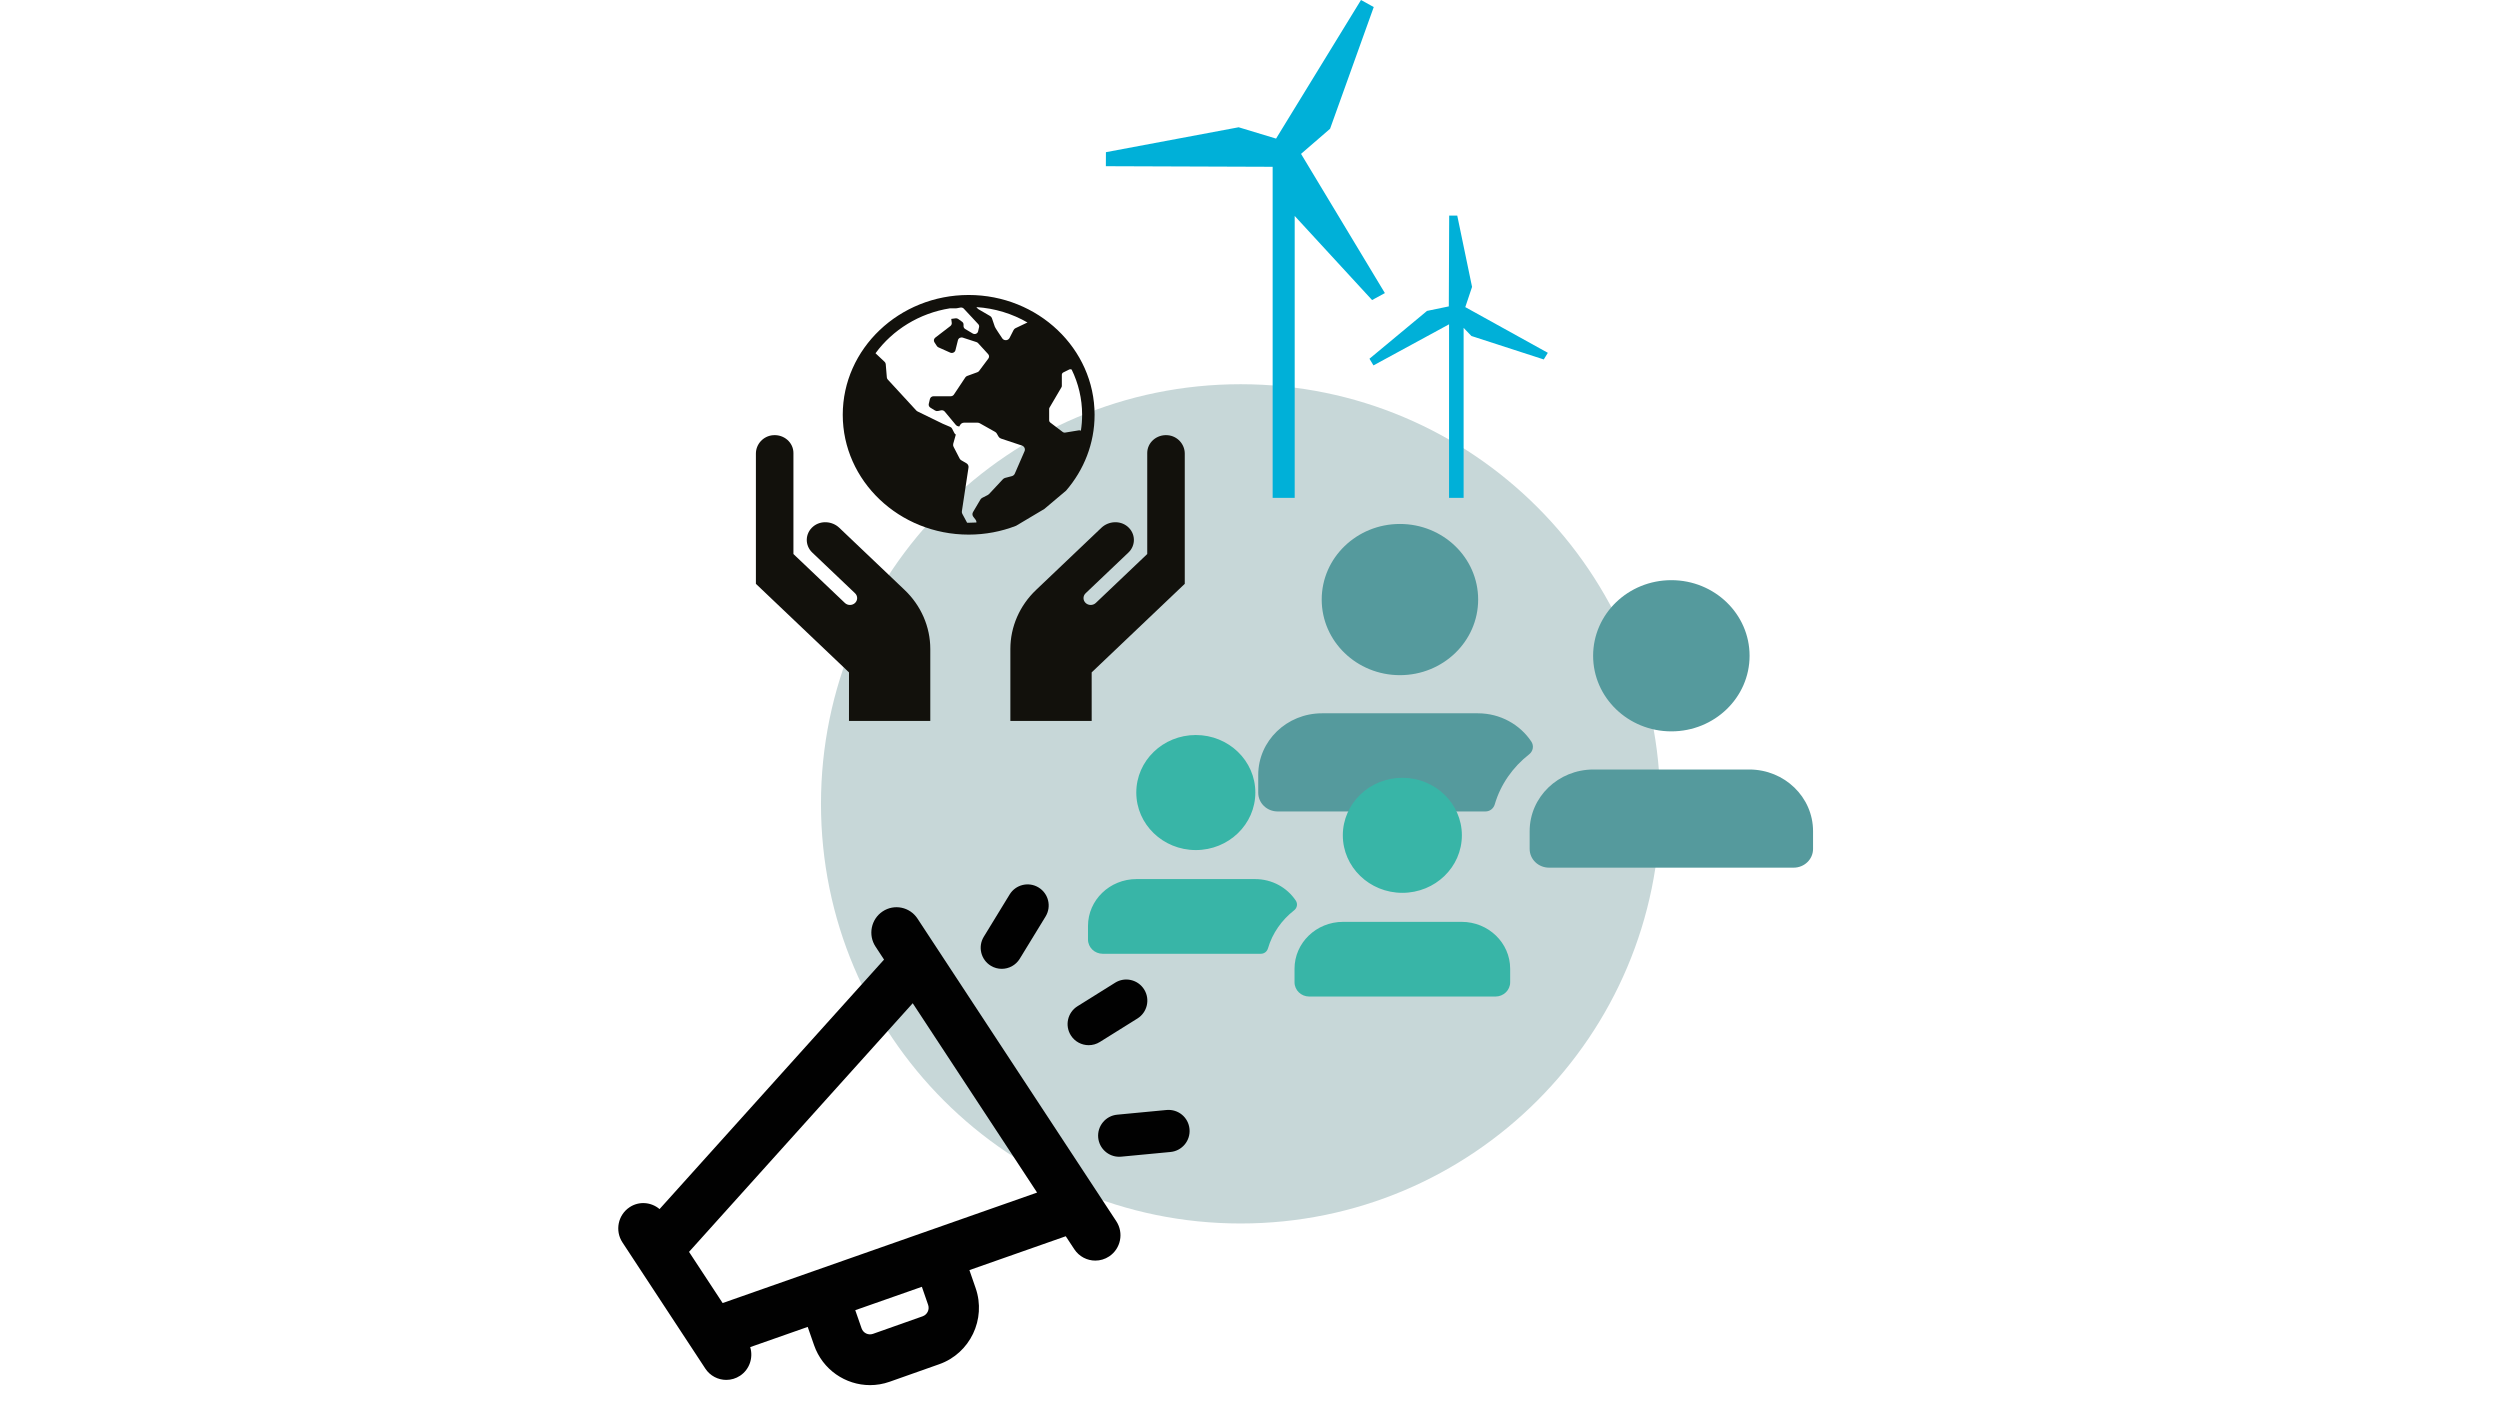
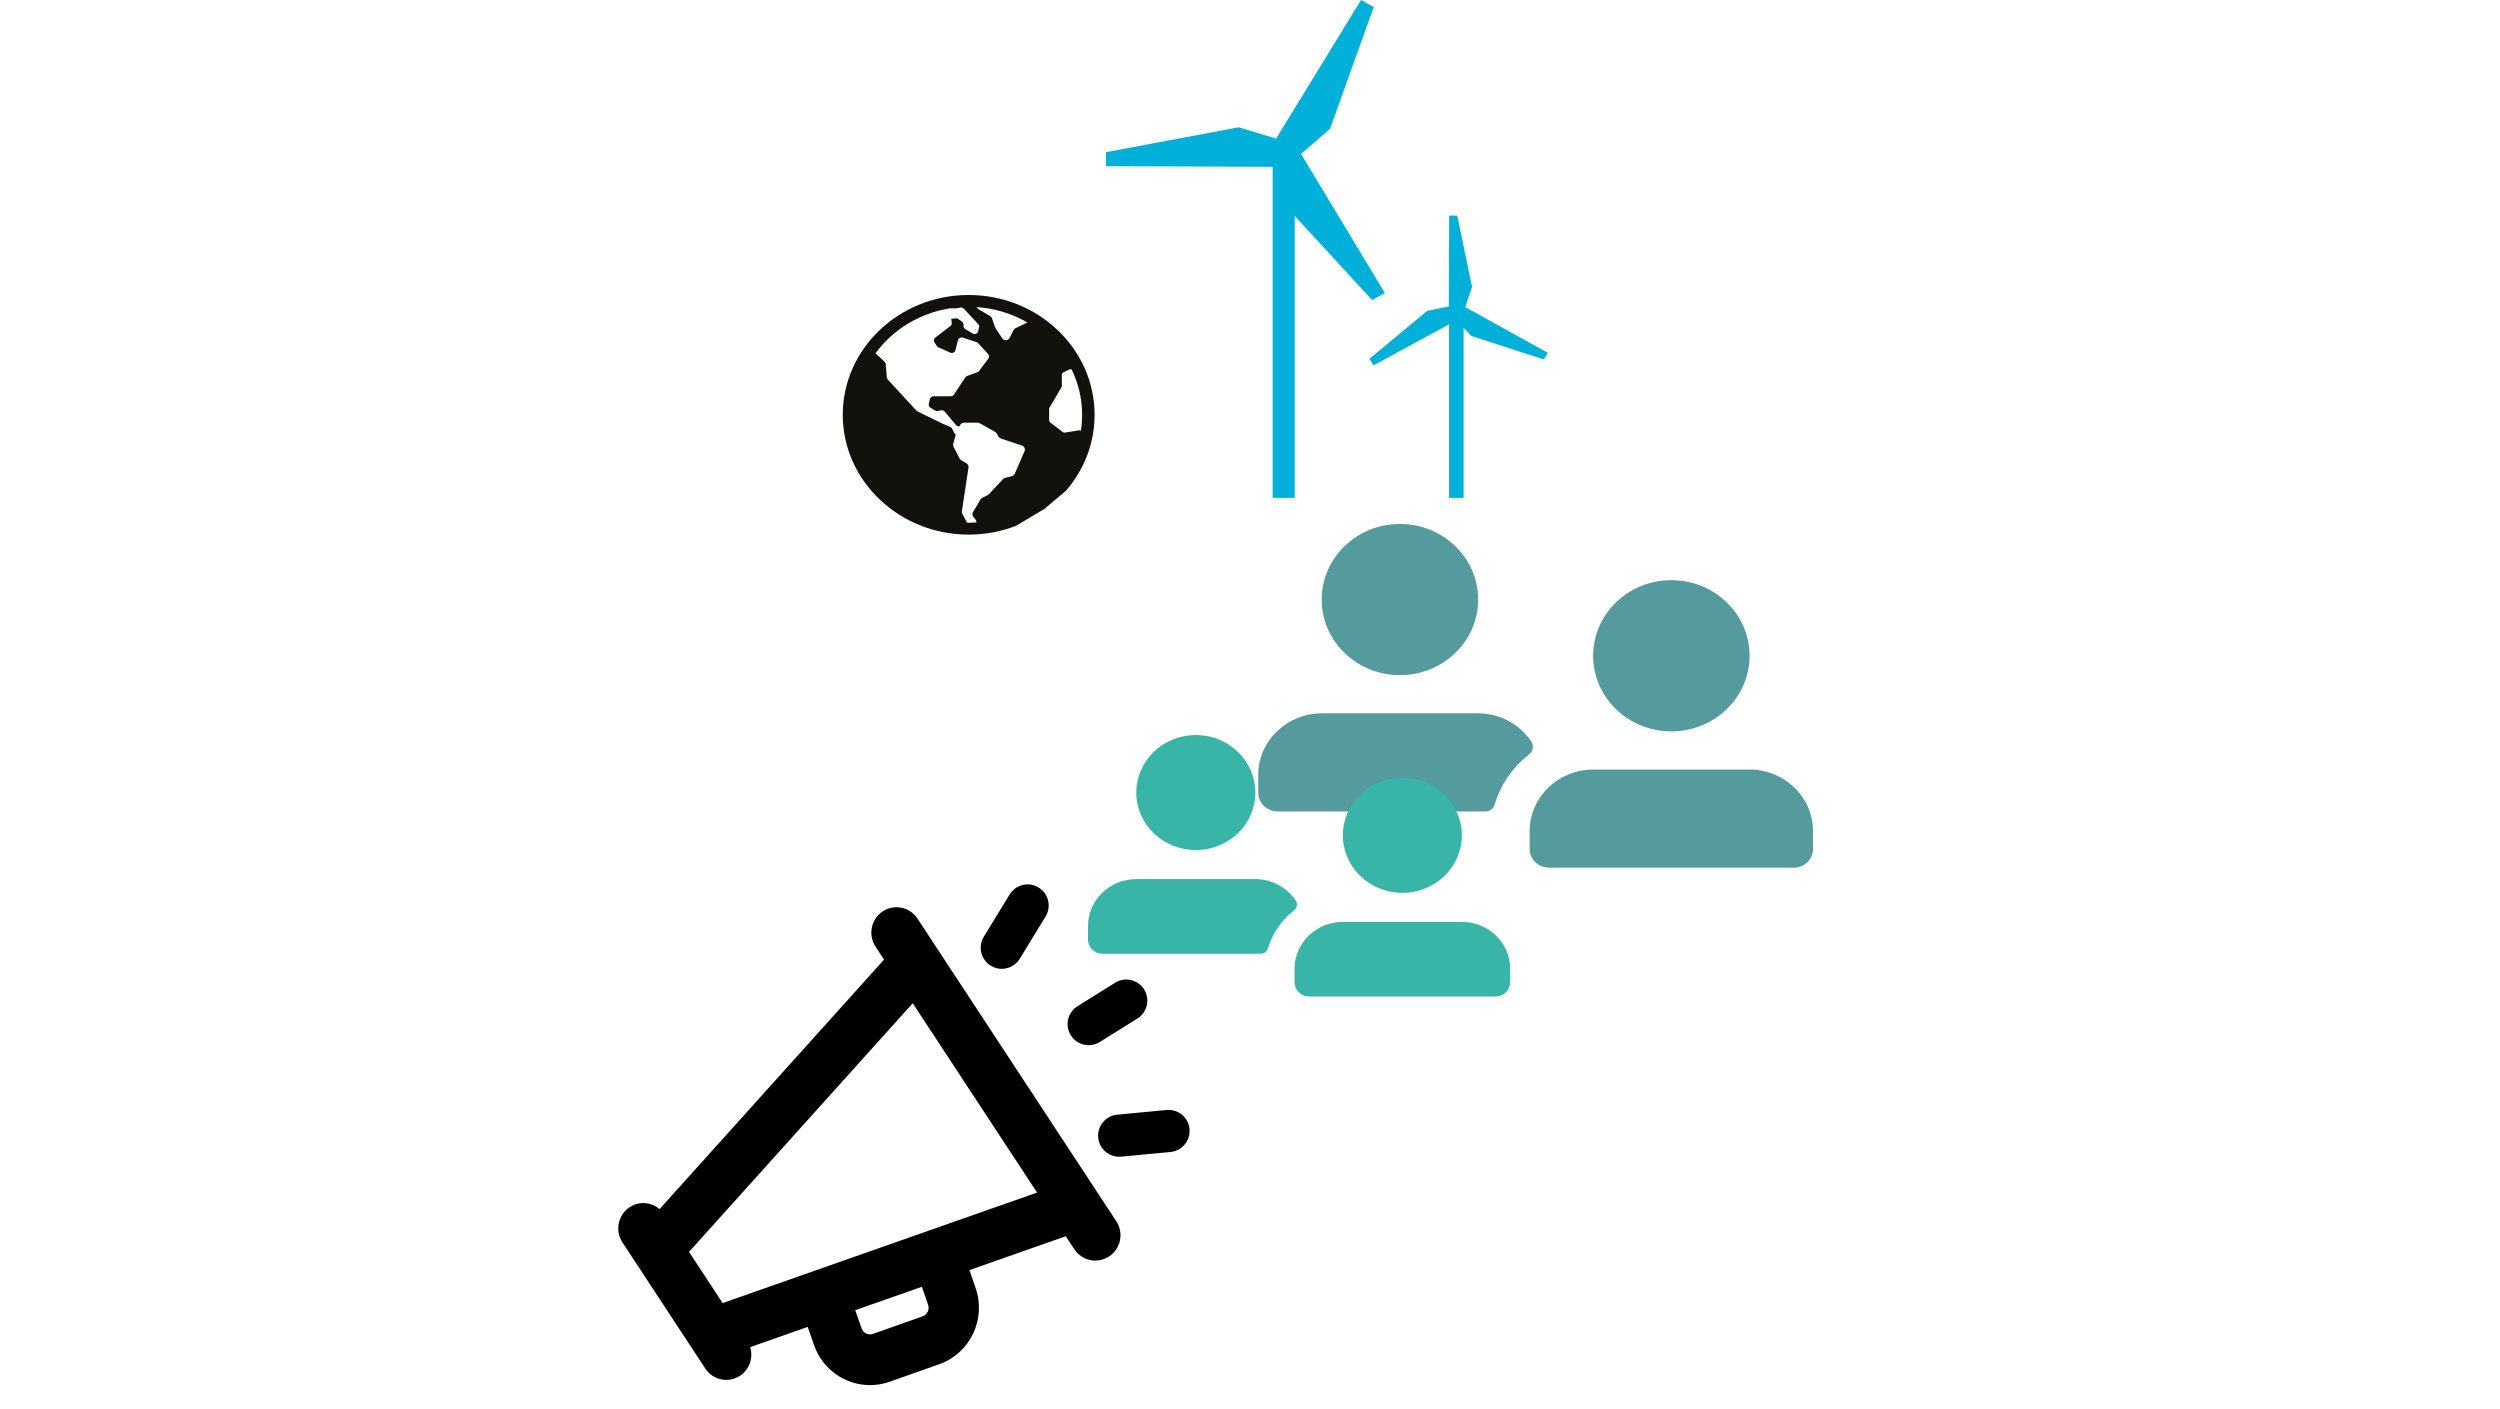
<svg xmlns="http://www.w3.org/2000/svg" width="298" height="168" viewBox="0 0 298 168" fill="none">
-   <path d="M147.881 145.84C175.506 145.84 197.9 123.445 197.9 95.82C197.9 68.195 175.506 45.799 147.881 45.799C120.255 45.799 97.861 68.195 97.861 95.82C97.861 123.445 120.255 145.84 147.881 145.84Z" fill="#C7D7D8" />
  <g style="mix-blend-mode:multiply">
    <mask id="mask0_1288_7256" style="mask-type:luminance" maskUnits="userSpaceOnUse" x="141" y="55" width="84" height="50">
      <path d="M224.803 55.699H141.293V104.391H224.803V55.699Z" fill="white" />
    </mask>
    <g mask="url(#mask0_1288_7256)">
      <path d="M166.871 80.479C172.021 80.479 176.196 76.445 176.196 71.468C176.196 66.491 172.021 62.456 166.871 62.456C161.72 62.456 157.547 66.491 157.547 71.468C157.547 76.445 161.721 80.479 166.871 80.479ZM182.528 88.386C181.176 86.365 178.834 85.025 176.159 85.025H157.583C153.384 85.025 149.981 88.313 149.981 92.371V94.492C149.981 95.725 151.016 96.725 152.292 96.725H177.066C177.594 96.725 178.031 96.372 178.175 95.881C178.87 93.501 180.328 91.437 182.269 89.92C182.754 89.542 182.867 88.891 182.528 88.386ZM208.513 91.725H189.937C185.738 91.725 182.335 95.014 182.335 99.072V101.193C182.335 102.426 183.37 103.425 184.646 103.425H213.805C215.081 103.425 216.115 102.426 216.115 101.193V99.072C216.115 95.014 212.712 91.725 208.513 91.725ZM189.9 78.168C189.9 83.145 194.075 87.179 199.225 87.179C204.374 87.179 208.55 83.145 208.55 78.168C208.55 73.19 204.375 69.156 199.225 69.156C194.074 69.156 189.9 73.191 189.9 78.168Z" fill="#559A9D" />
    </g>
  </g>
  <path d="M142.54 101.328C146.459 101.328 149.637 98.259 149.637 94.471C149.637 90.683 146.459 87.614 142.54 87.614C138.621 87.614 135.446 90.684 135.446 94.471C135.446 98.258 138.622 101.328 142.54 101.328ZM154.454 107.344C153.425 105.807 151.643 104.786 149.608 104.786H135.474C132.279 104.786 129.689 107.289 129.689 110.377V111.991C129.689 112.929 130.476 113.69 131.447 113.69H150.298C150.699 113.69 151.032 113.422 151.141 113.048C151.67 111.236 152.78 109.666 154.257 108.512C154.626 108.224 154.712 107.729 154.454 107.344ZM174.227 109.885H160.092C156.897 109.885 154.307 112.388 154.307 115.476V117.088C154.307 118.028 155.095 118.788 156.066 118.788H178.253C179.224 118.788 180.012 118.028 180.012 117.088V115.476C180.012 112.388 177.422 109.885 174.227 109.885ZM160.064 99.569C160.064 103.356 163.241 106.426 167.16 106.426C171.078 106.426 174.255 103.356 174.255 99.569C174.255 95.783 171.078 92.712 167.16 92.712C163.241 92.712 160.064 95.783 160.064 99.569Z" fill="#38B5A7" />
-   <path d="M96.933 62.759C95.951 63.577 95.913 65.001 96.822 65.865L101.922 70.716C102.26 71.038 102.257 71.559 101.916 71.878C101.58 72.191 101.041 72.189 100.709 71.872L94.577 66.04V53.997C94.577 52.758 93.465 51.767 92.14 51.876C90.973 51.974 90.103 52.952 90.103 54.067V69.592L101.201 80.149L101.198 85.939H110.891V77.357C110.891 74.717 109.79 72.186 107.827 70.319C105.211 67.829 101.628 64.419 100.04 62.909C99.197 62.108 97.828 62.012 96.933 62.759ZM131.288 62.909C129.701 64.419 126.117 67.829 123.501 70.319C121.538 72.186 120.436 74.717 120.436 77.357V85.939H130.129L130.127 80.149L141.224 69.592V54.067C141.224 52.952 140.355 51.974 139.188 51.876C137.863 51.767 136.751 52.758 136.751 53.997V66.04L130.619 71.872C130.286 72.189 129.748 72.191 129.412 71.878C129.071 71.559 129.068 71.038 129.406 70.716L134.506 65.865C135.414 65.001 135.377 63.577 134.395 62.759C133.5 62.012 132.13 62.108 131.288 62.909Z" fill="#12110C" />
  <path d="M120.964 56.459L122.127 53.782C122.245 53.512 122.099 53.204 121.81 53.107L119.315 52.276C119.191 52.235 119.087 52.15 119.023 52.04L118.815 51.675C118.767 51.595 118.699 51.526 118.616 51.48L116.789 50.453C116.706 50.407 116.613 50.383 116.516 50.383H114.925C114.732 50.383 114.556 50.48 114.46 50.64L114.342 50.839C114.312 50.831 114.283 50.824 114.251 50.821C114.131 50.81 114.021 50.752 113.945 50.663L112.614 49.063C112.507 48.935 112.331 48.875 112.163 48.913L111.803 48.992C111.686 49.018 111.561 48.997 111.46 48.935L110.904 48.594C110.747 48.497 110.67 48.317 110.709 48.143L110.846 47.564C110.893 47.371 111.074 47.232 111.284 47.232H113.328C113.481 47.232 113.622 47.157 113.705 47.034L115.07 44.982C115.122 44.905 115.198 44.845 115.288 44.813L116.506 44.368C116.588 44.339 116.659 44.287 116.709 44.218L117.814 42.737C117.933 42.576 117.924 42.36 117.786 42.211L116.585 40.898C116.533 40.843 116.467 40.801 116.393 40.777L114.765 40.246C114.515 40.165 114.247 40.307 114.186 40.551L113.889 41.744C113.824 42.005 113.521 42.146 113.264 42.032L111.866 41.406C111.787 41.372 111.72 41.316 111.676 41.247L111.386 40.803C111.267 40.62 111.309 40.383 111.483 40.247L113.287 38.863C113.405 38.769 113.468 38.625 113.449 38.479L113.389 38.014L113.903 37.944C114.015 37.928 114.129 37.956 114.218 38.021L114.685 38.356C114.79 38.432 114.853 38.552 114.853 38.677V38.876C114.853 39.015 114.927 39.144 115.051 39.218L115.952 39.755C116.198 39.903 116.525 39.773 116.589 39.501L116.706 38.994C116.734 38.868 116.699 38.737 116.608 38.641L114.883 36.789C114.783 36.683 114.631 36.636 114.484 36.662L114.055 36.743C114.028 36.749 114.002 36.75 113.973 36.75H113.248C109.579 37.328 106.404 39.318 104.361 42.109L105.447 43.132C105.524 43.203 105.57 43.298 105.579 43.4L105.712 44.993C105.719 45.083 105.758 45.17 105.821 45.238L109.23 48.942C109.266 48.981 109.312 49.015 109.362 49.039L112.365 50.504C112.372 50.507 112.378 50.511 112.386 50.514L113.267 50.889C113.364 50.93 113.441 51.001 113.487 51.091L113.757 51.617C113.799 51.7 113.862 51.76 113.933 51.8L113.625 52.897C113.592 53.016 113.605 53.143 113.663 53.253L114.388 54.658C114.432 54.745 114.502 54.819 114.59 54.868L115.193 55.216C115.377 55.322 115.477 55.523 115.446 55.725L114.655 60.943C114.639 61.048 114.658 61.154 114.707 61.248L115.278 62.31C115.341 62.31 115.403 62.312 115.465 62.312C115.777 62.312 116.087 62.301 116.394 62.28C116.4 62.169 116.369 62.054 116.294 61.955L116.016 61.593C115.894 61.432 115.88 61.218 115.982 61.044L116.869 59.54C116.921 59.455 116.994 59.386 117.084 59.341L117.745 59.004C117.802 58.976 117.85 58.938 117.892 58.894L119.549 57.121C119.618 57.047 119.708 56.995 119.806 56.968L120.612 56.756C120.771 56.714 120.901 56.605 120.964 56.459ZM116.384 36.607L116.51 36.756C116.546 36.799 116.589 36.837 116.638 36.864L118.021 37.669C118.121 37.727 118.197 37.817 118.234 37.923C118.34 38.229 118.562 38.863 118.587 38.953C118.613 39.055 119.264 40.027 119.471 40.332C119.51 40.392 119.565 40.444 119.629 40.48C119.88 40.627 120.21 40.535 120.34 40.282L120.821 39.339C120.868 39.244 120.948 39.168 121.046 39.121L122.38 38.483C122.394 38.477 122.407 38.471 122.421 38.467L122.478 38.444C120.677 37.402 118.602 36.749 116.384 36.607ZM125.059 50.111C125.059 50.207 125.104 50.3 125.183 50.359L126.69 51.502C126.764 51.559 126.861 51.582 126.954 51.566L128.606 51.295C128.681 51.283 128.758 51.295 128.826 51.332L128.842 51.34C128.939 50.721 128.989 50.088 128.989 49.444C128.989 47.518 128.542 45.69 127.741 44.048C127.647 44.004 127.537 44.002 127.442 44.049L126.75 44.392C126.64 44.448 126.571 44.556 126.571 44.674V46.004C126.571 46.059 126.557 46.111 126.528 46.159L125.1 48.594C125.072 48.642 125.059 48.694 125.059 48.749V50.111ZM124.489 60.666L121.113 62.675C119.368 63.353 117.462 63.726 115.465 63.726C107.189 63.726 100.456 57.319 100.456 49.444C100.456 41.568 107.189 35.162 115.465 35.162C123.741 35.162 130.475 41.569 130.475 49.444C130.475 52.871 129.201 56.018 127.079 58.481L124.489 60.666Z" fill="#12110C" />
  <path d="M172.698 36.522L170.1 37.061L170.074 37.083L163.24 42.761L163.718 43.556L172.727 38.657V59.349H174.463V39.081L175.392 40.051L175.425 40.061L184.017 42.847L184.501 42.056L184.385 41.991L174.662 36.608L175.469 34.199L173.705 25.702L172.743 25.7L172.698 36.522ZM162.231 0L152.107 16.521L147.648 15.171L131.826 18.14L131.819 19.811L151.7 19.882V59.349H154.327V25.741L163.552 35.766L165.078 34.936L155.085 18.343L158.545 15.347L163.75 0.841L162.231 0Z" fill="#00B0D8" />
  <path d="M139.051 132.311L133.171 132.87C131.788 133.001 130.776 134.228 130.906 135.61C131.031 136.911 132.125 137.886 133.406 137.886C133.483 137.886 133.565 137.882 133.646 137.875L139.526 137.316C140.908 137.185 141.921 135.957 141.79 134.575C141.659 133.194 140.451 132.185 139.05 132.311H139.051Z" fill="#010101" />
  <path d="M132.919 117.143L128.439 119.942C127.261 120.677 126.903 122.228 127.638 123.405C128.114 124.168 128.934 124.586 129.772 124.586C130.225 124.586 130.688 124.463 131.101 124.204L135.582 121.405C136.759 120.67 137.117 119.119 136.382 117.942C135.647 116.764 134.096 116.404 132.919 117.141L132.919 117.143Z" fill="#010101" />
  <path d="M120.348 106.622L117.267 111.662C116.543 112.845 116.917 114.392 118.1 115.116C118.509 115.366 118.962 115.485 119.408 115.485C120.255 115.485 121.08 115.058 121.554 114.283L124.635 109.243C125.359 108.059 124.986 106.513 123.802 105.789C122.62 105.064 121.072 105.438 120.348 106.622Z" fill="#010101" />
  <path d="M84.068 163.129C84.645 164.007 85.6 164.484 86.572 164.484C87.14 164.484 87.715 164.322 88.225 163.982C89.359 163.224 89.803 161.825 89.424 160.576L96.279 158.167L97.036 160.342C98.054 163.271 100.789 165.107 103.71 165.107C104.483 165.107 105.27 164.978 106.04 164.706L111.963 162.612C115.636 161.314 117.58 157.246 116.297 153.545L115.553 151.396L127.039 147.36L128.056 148.908C128.634 149.787 129.588 150.263 130.561 150.263C131.13 150.263 131.706 150.102 132.216 149.761C133.598 148.839 133.976 146.962 133.061 145.57L109.364 109.496C108.449 108.102 106.589 107.721 105.207 108.644C103.826 109.567 103.448 111.443 104.363 112.836L105.378 114.383L78.619 144.123C77.627 143.282 76.175 143.147 75.041 143.905C73.659 144.827 73.281 146.704 74.196 148.096L84.069 163.127L84.068 163.129ZM110.632 155.539C110.826 156.096 110.533 156.707 109.98 156.902L104.057 158.996C103.499 159.191 102.894 158.898 102.7 158.338L101.947 156.174L109.887 153.386L110.632 155.539ZM123.621 142.155L86.139 155.324L82.132 149.223L108.796 119.585L123.621 142.155Z" fill="#010101" />
</svg>